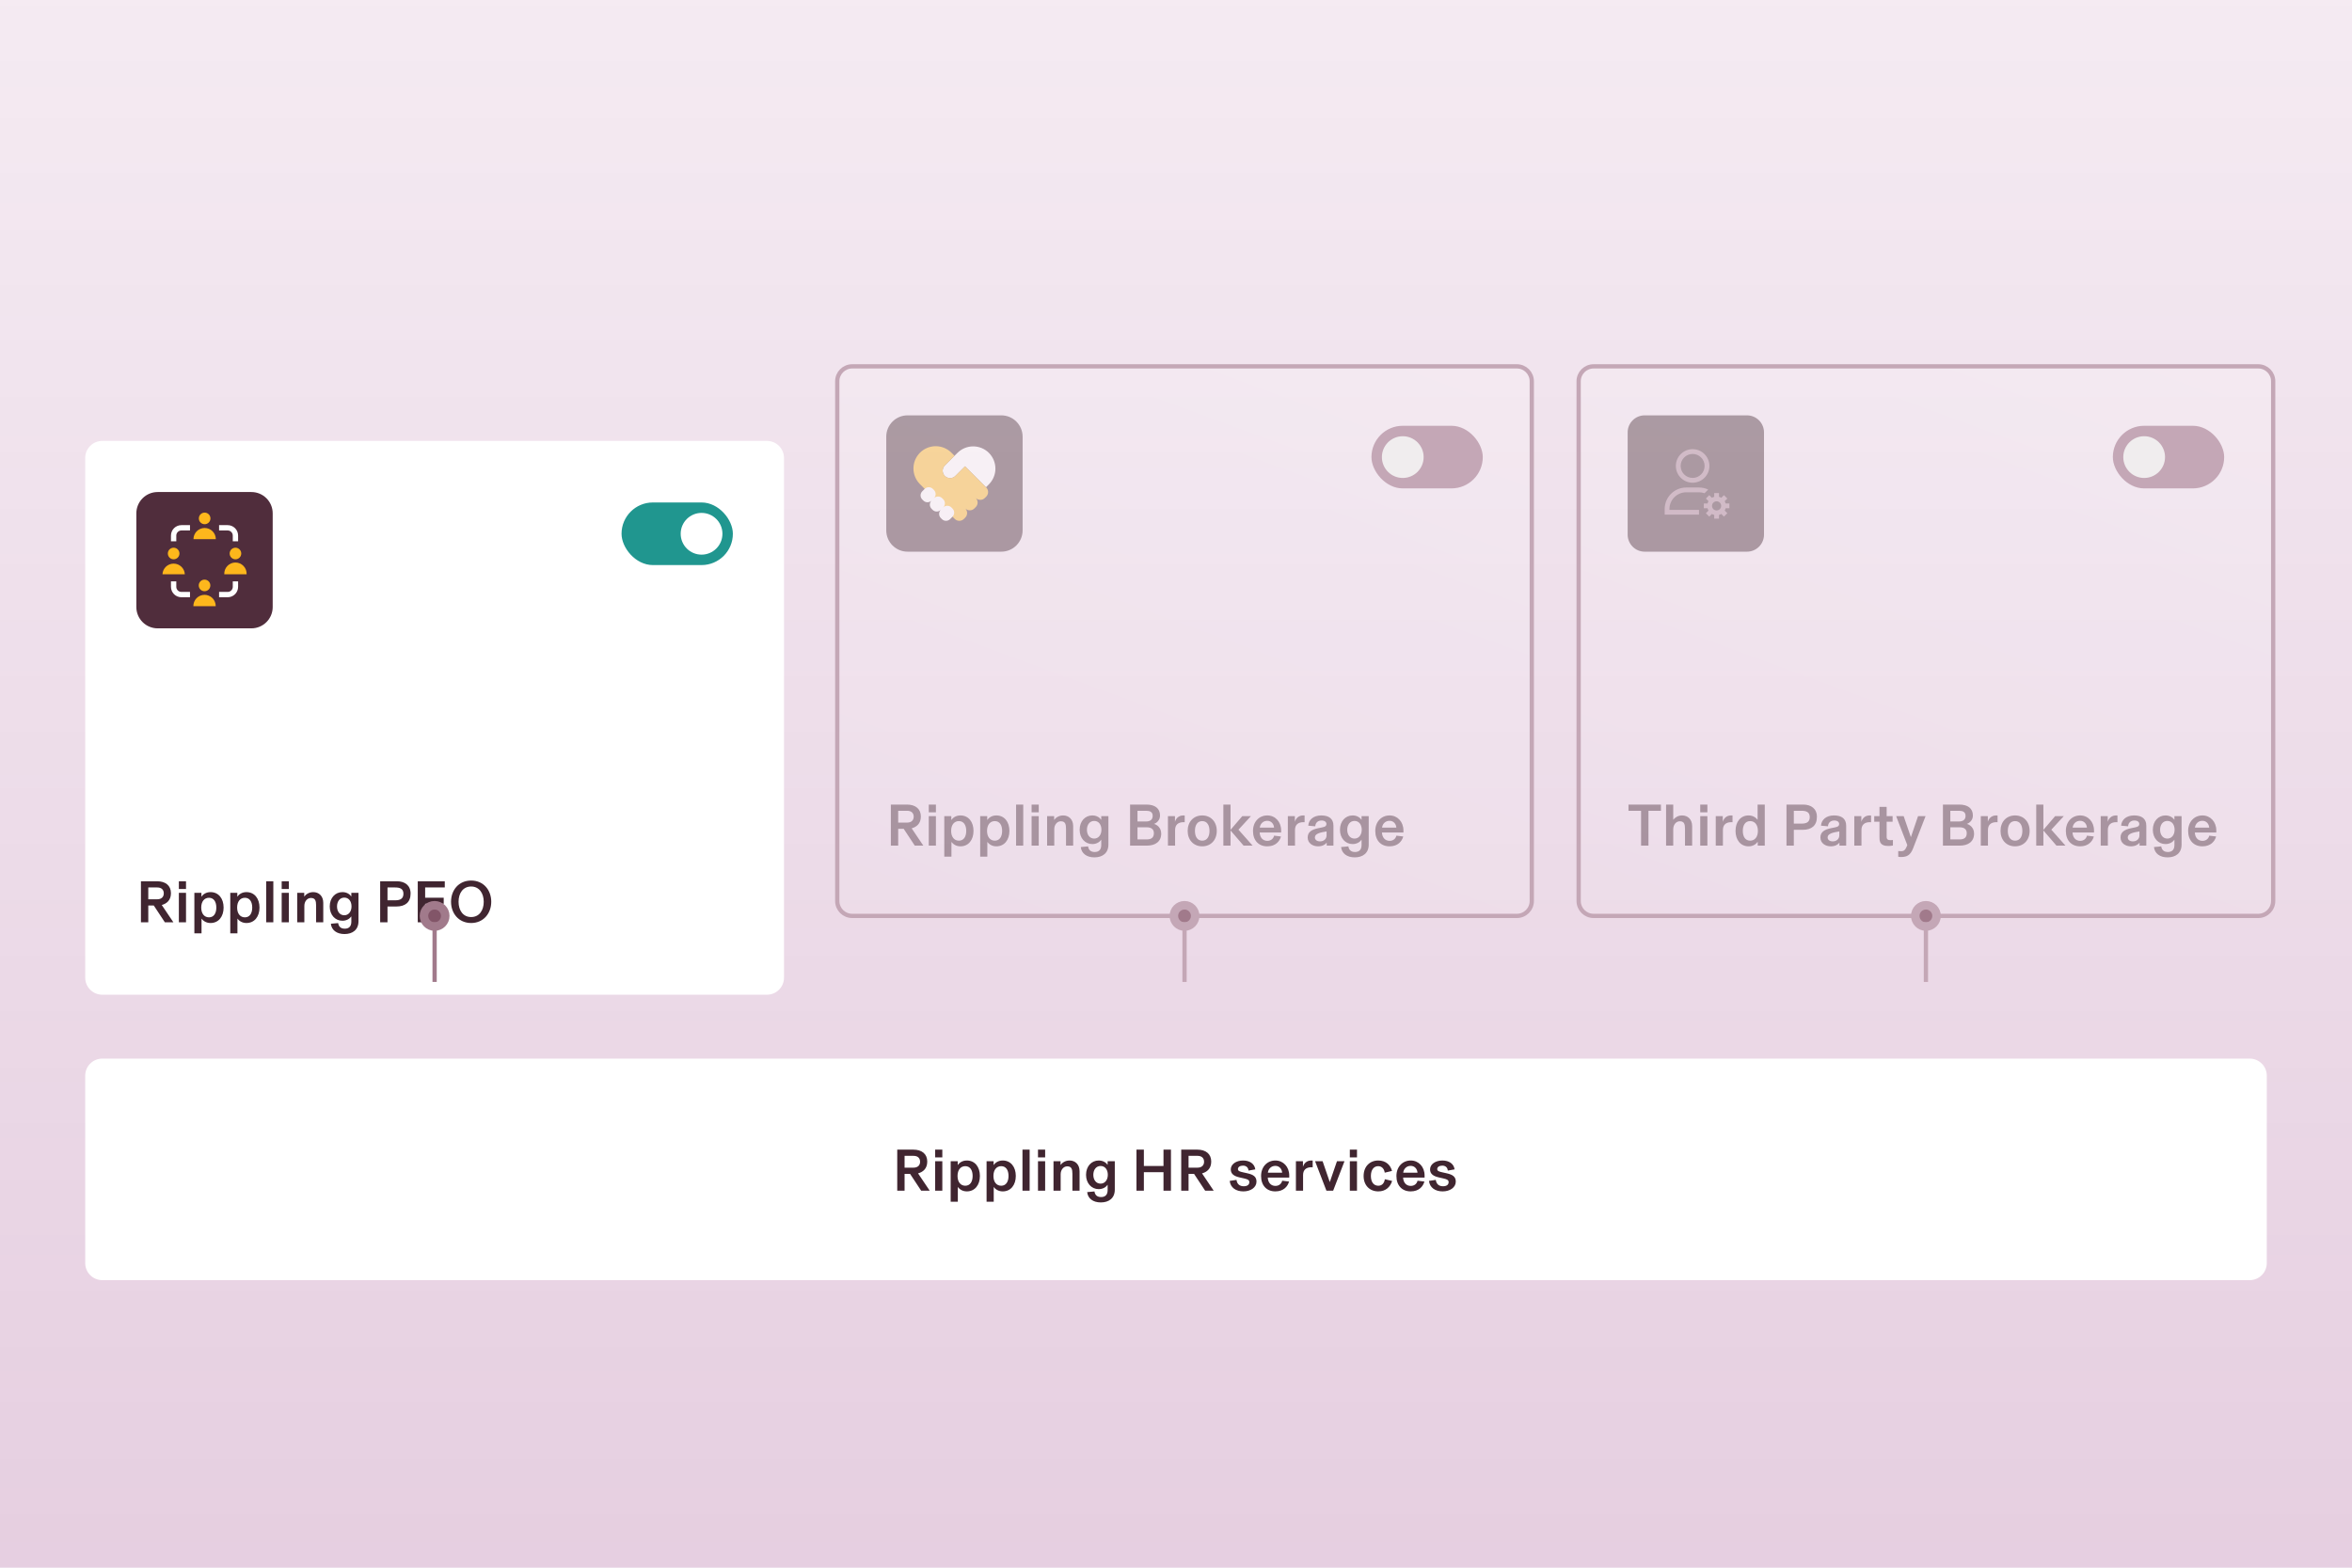
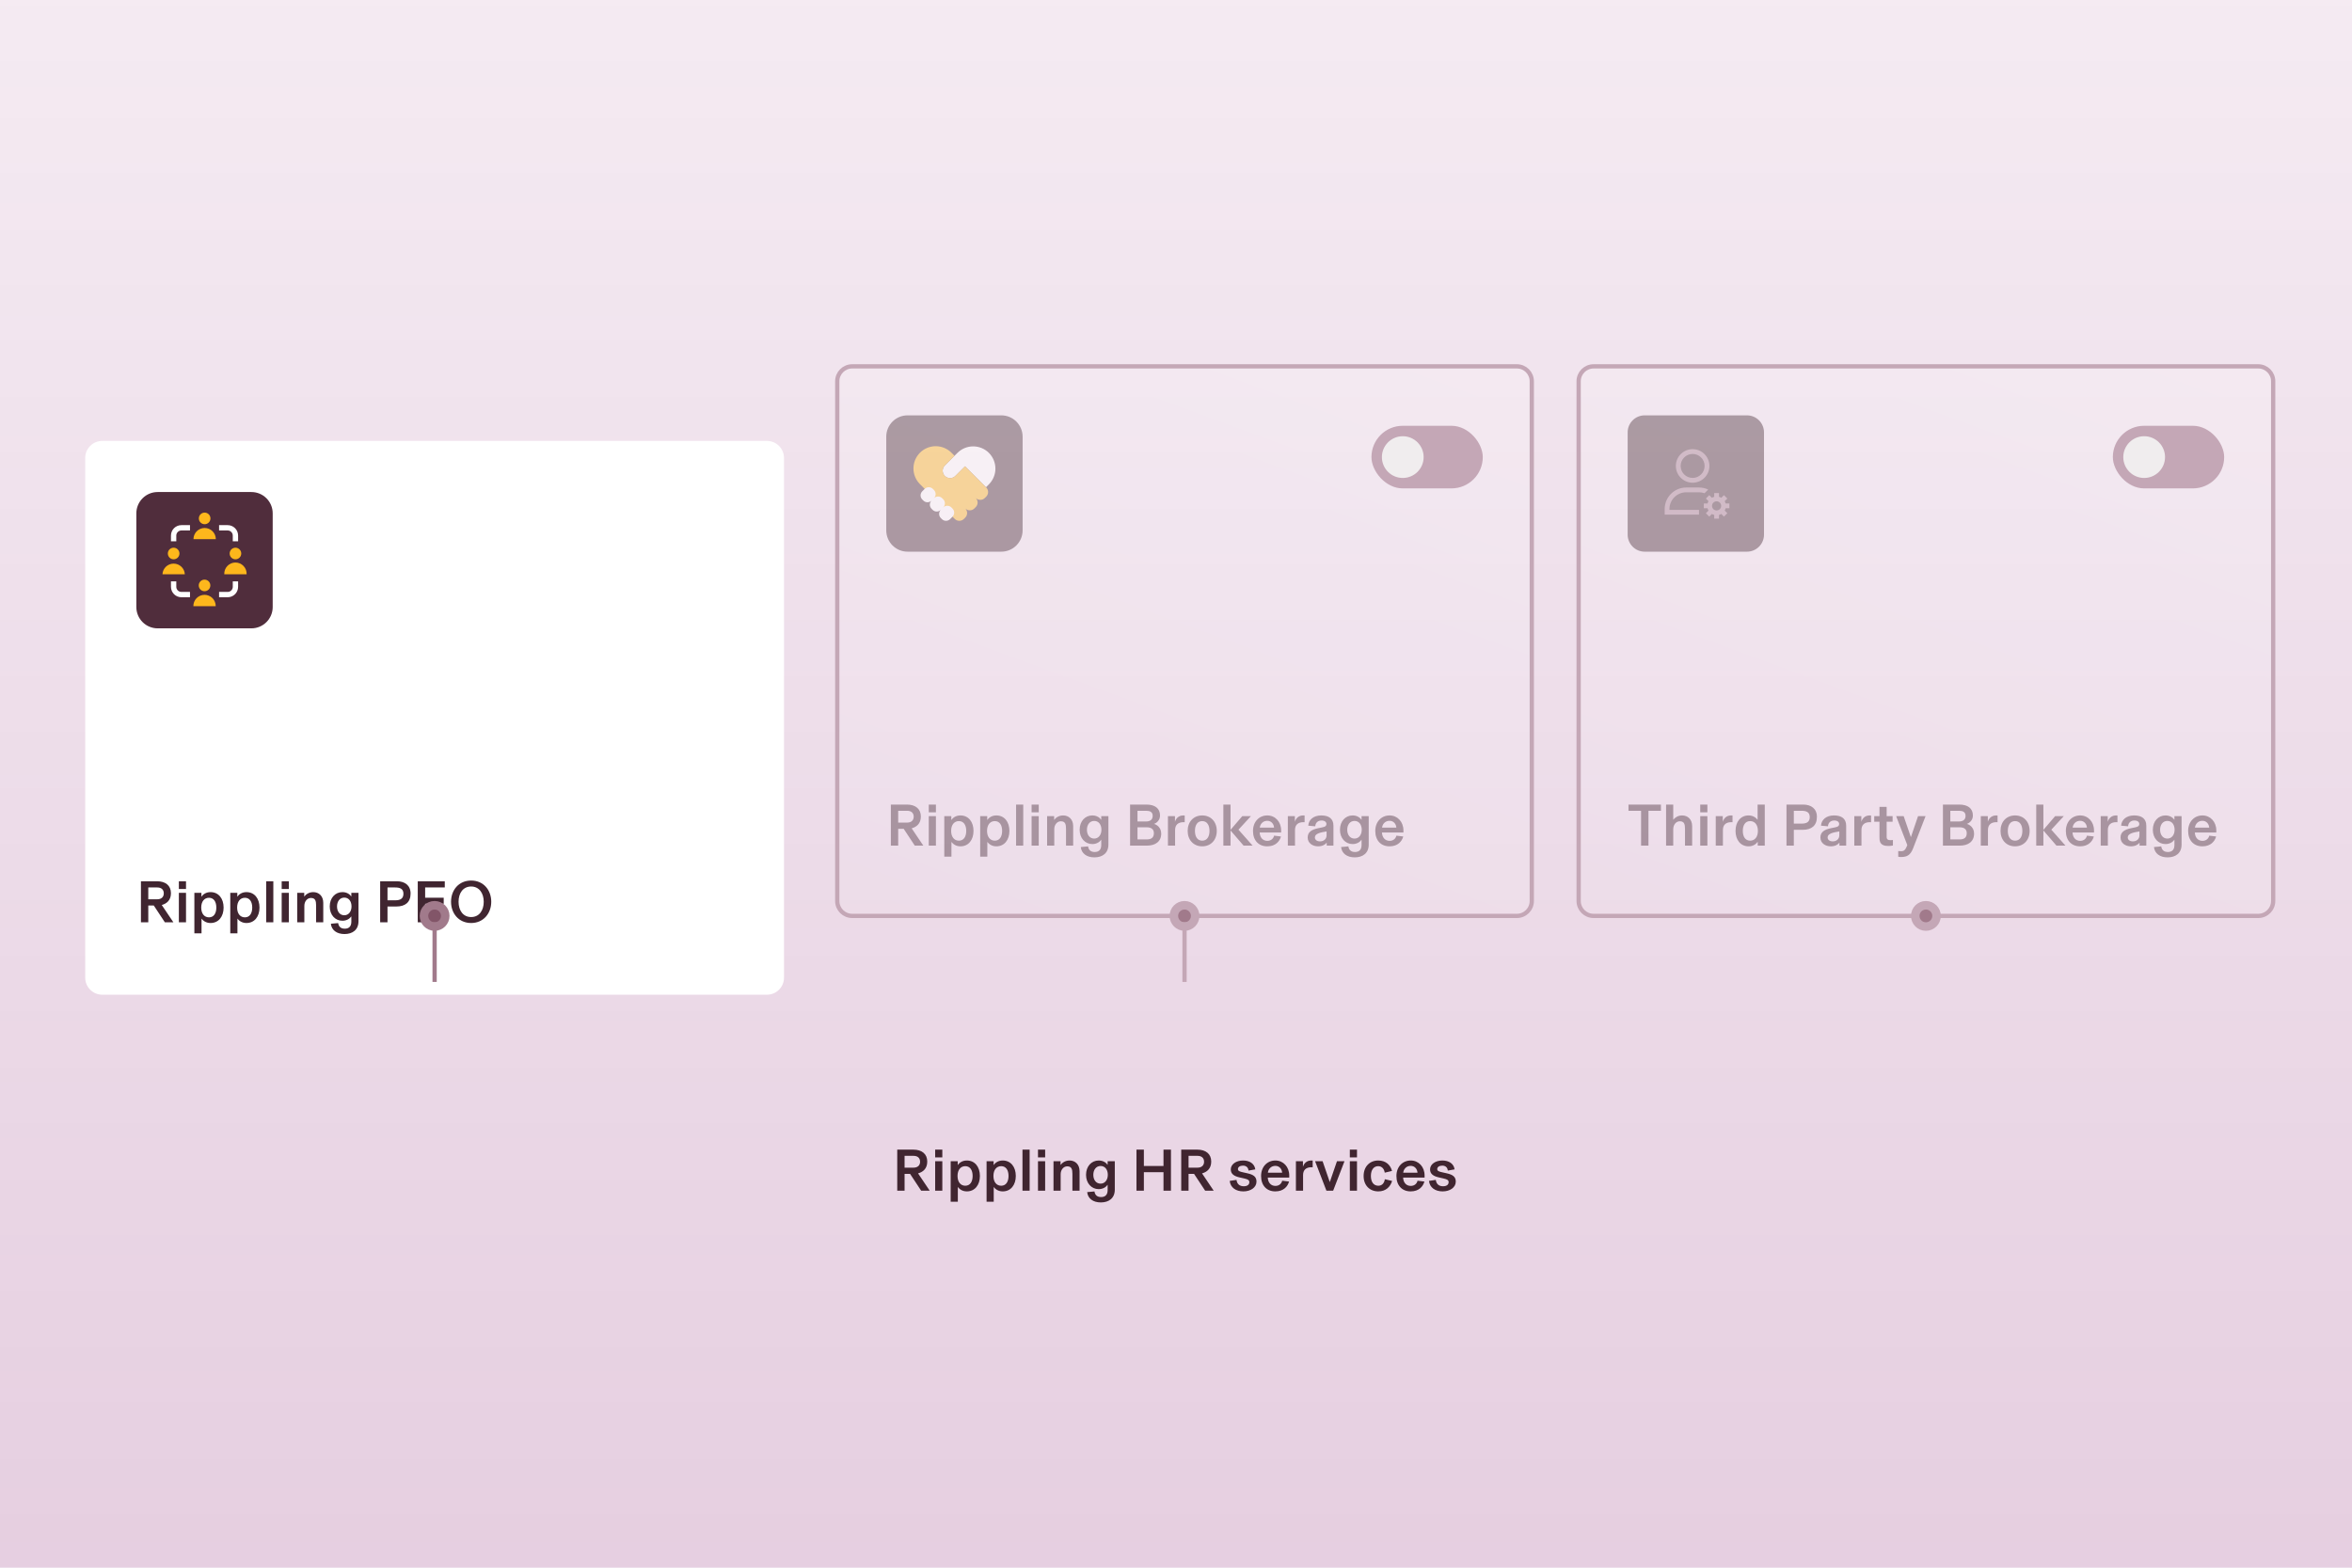
<svg xmlns="http://www.w3.org/2000/svg" width="552" height="368" viewBox="0 0 552 368" fill="none">
  <g clip-path="url(#clip0_8972_3823)">
    <rect width="552" height="368" fill="white" />
    <rect width="552" height="368" fill="url(#paint0_linear_8972_3823)" />
    <g filter="url(#filter0_dd_8972_3823)">
-       <path d="M20 234.5C20 232.291 21.791 230.5 24 230.5H528C530.209 230.5 532 232.291 532 234.5V278.5C532 280.709 530.209 282.5 528 282.5H24C21.791 282.5 20 280.709 20 278.5V234.5Z" fill="white" />
      <path d="M218.194 261.5H216.192L213.588 257.552H212.3V261.5H210.578V251.868H214.372C216.332 251.868 217.62 252.862 217.62 254.668C217.62 256.39 216.542 257.146 215.464 257.44L218.194 261.5ZM214.414 253.324H212.3V256.096H214.414C215.408 256.096 215.94 255.522 215.94 254.71C215.94 253.898 215.436 253.324 214.414 253.324ZM221.157 253.688H219.477V251.868H221.157V253.688ZM221.157 261.5H219.477V254.584H221.157V261.5ZM224.798 264.09H223.118V254.584H224.77V255.494C225.106 255.004 225.792 254.416 226.912 254.416C228.802 254.416 229.978 255.928 229.978 258.042C229.978 260.156 228.802 261.668 226.912 261.668C225.834 261.668 225.148 261.108 224.798 260.632V264.09ZM226.548 260.338C227.668 260.338 228.27 259.414 228.27 258.042C228.27 256.67 227.668 255.746 226.548 255.746C225.456 255.746 224.728 256.614 224.728 258.042C224.728 259.47 225.456 260.338 226.548 260.338ZM233.223 264.09H231.543V254.584H233.195V255.494C233.531 255.004 234.217 254.416 235.337 254.416C237.227 254.416 238.403 255.928 238.403 258.042C238.403 260.156 237.227 261.668 235.337 261.668C234.259 261.668 233.573 261.108 233.223 260.632V264.09ZM234.973 260.338C236.093 260.338 236.695 259.414 236.695 258.042C236.695 256.67 236.093 255.746 234.973 255.746C233.881 255.746 233.153 256.614 233.153 258.042C233.153 259.47 233.881 260.338 234.973 260.338ZM241.649 261.5H239.969V251.868H241.649V261.5ZM245.29 253.688H243.61V251.868H245.29V253.688ZM245.29 261.5H243.61V254.584H245.29V261.5ZM248.93 261.5H247.25V254.584H248.902V255.452H248.916C249.294 254.934 250.022 254.416 251.016 254.416C252.304 254.416 253.368 255.298 253.368 256.936V261.5H251.688V257.566C251.688 256.446 251.492 255.788 250.47 255.788C249.602 255.788 248.93 256.6 248.93 257.636V261.5ZM258.36 264.258C256.526 264.258 255.308 263.334 255.154 261.836L256.862 261.682C257.002 262.564 257.52 262.998 258.43 262.998C259.34 262.998 259.956 262.508 259.956 261.374V260.114C259.536 260.702 258.822 261.136 257.856 261.136C256.176 261.136 254.888 259.778 254.888 257.776C254.888 255.774 256.176 254.416 257.856 254.416C258.822 254.416 259.536 254.85 259.956 255.438V254.584H261.636V261.248C261.636 263.278 260.236 264.258 258.36 264.258ZM258.304 259.848C259.312 259.848 259.998 258.98 259.998 257.776C259.998 256.572 259.354 255.704 258.304 255.704C257.226 255.704 256.596 256.628 256.596 257.776C256.596 258.924 257.212 259.848 258.304 259.848ZM273.065 255.704V251.868H274.815V261.5H273.065V257.16H268.459V261.5H266.723V251.868H268.459V255.704H273.065ZM284.842 261.5H282.84L280.236 257.552H278.948V261.5H277.226V251.868H281.02C282.98 251.868 284.268 252.862 284.268 254.668C284.268 256.39 283.19 257.146 282.112 257.44L284.842 261.5ZM281.062 253.324H278.948V256.096H281.062C282.056 256.096 282.588 255.522 282.588 254.71C282.588 253.898 282.084 253.324 281.062 253.324ZM291.811 261.668C290.089 261.668 288.773 260.8 288.605 259.204L290.201 258.966C290.327 259.974 290.957 260.464 291.909 260.464C292.721 260.464 293.211 260.1 293.211 259.512C293.211 259.05 292.945 258.84 291.993 258.63L290.943 258.392C289.697 258.112 288.857 257.622 288.857 256.502C288.857 255.298 290.103 254.416 291.755 254.416C293.309 254.416 294.443 255.2 294.611 256.502L293.015 256.782C292.973 256.138 292.539 255.62 291.727 255.62C290.999 255.62 290.537 255.956 290.537 256.432C290.537 256.894 290.985 257.02 291.727 257.188L292.777 257.426C294.163 257.734 294.891 258.224 294.891 259.372C294.891 260.758 293.505 261.668 291.811 261.668ZM302.576 257.93V258.42H297.536C297.592 259.596 298.264 260.38 299.328 260.38C300.196 260.38 300.756 259.862 300.924 259.162L302.534 259.358C302.226 260.506 301.246 261.668 299.314 261.668C297.284 261.668 295.968 260.282 295.968 258.056C295.968 255.9 297.396 254.416 299.328 254.416C301.19 254.416 302.576 255.914 302.576 257.93ZM297.564 257.272H300.91C300.854 256.432 300.28 255.676 299.314 255.676C298.32 255.676 297.662 256.404 297.564 257.272ZM307.741 254.416C307.853 254.416 307.951 254.416 308.077 254.43V256.012C307.937 255.998 307.881 255.998 307.783 255.998C306.551 255.998 305.823 256.614 305.823 257.832V261.5H304.143V254.584H305.795V255.914C306.019 255.102 306.677 254.416 307.741 254.416ZM312.884 261.5H311.302L308.642 254.584H310.406L312.086 259.47H312.1L313.78 254.584H315.544L312.884 261.5ZM318.477 253.688H316.797V251.868H318.477V253.688ZM318.477 261.5H316.797V254.584H318.477V261.5ZM323.476 261.668C321.446 261.668 320.032 260.24 320.032 258.056C320.032 255.844 321.474 254.416 323.462 254.416C325.282 254.416 326.332 255.494 326.696 256.866L324.988 257.272C324.862 256.39 324.316 255.746 323.448 255.746C322.412 255.746 321.74 256.614 321.74 258.042C321.74 259.526 322.44 260.338 323.476 260.338C324.316 260.338 324.862 259.792 325.016 258.812L326.724 259.218C326.304 260.576 325.268 261.668 323.476 261.668ZM334.341 257.93V258.42H329.301C329.357 259.596 330.029 260.38 331.093 260.38C331.961 260.38 332.521 259.862 332.689 259.162L334.299 259.358C333.991 260.506 333.011 261.668 331.079 261.668C329.049 261.668 327.733 260.282 327.733 258.056C327.733 255.9 329.161 254.416 331.093 254.416C332.955 254.416 334.341 255.914 334.341 257.93ZM329.329 257.272H332.675C332.619 256.432 332.045 255.676 331.079 255.676C330.085 255.676 329.427 256.404 329.329 257.272ZM338.583 261.668C336.861 261.668 335.545 260.8 335.377 259.204L336.973 258.966C337.099 259.974 337.729 260.464 338.681 260.464C339.493 260.464 339.983 260.1 339.983 259.512C339.983 259.05 339.717 258.84 338.765 258.63L337.715 258.392C336.469 258.112 335.629 257.622 335.629 256.502C335.629 255.298 336.875 254.416 338.527 254.416C340.081 254.416 341.215 255.2 341.383 256.502L339.787 256.782C339.745 256.138 339.311 255.62 338.499 255.62C337.771 255.62 337.309 255.956 337.309 256.432C337.309 256.894 337.757 257.02 338.499 257.188L339.549 257.426C340.935 257.734 341.663 258.224 341.663 259.372C341.663 260.758 340.277 261.668 338.583 261.668Z" fill="#402530" />
    </g>
    <g filter="url(#filter1_dd_8972_3823)">
      <path d="M20 89.5C20 87.291 21.791 85.5 24 85.5H180C182.209 85.5 184 87.291 184 89.5V211.5C184 213.709 182.209 215.5 180 215.5H24C21.791 215.5 20 213.709 20 211.5V89.5Z" fill="white" />
      <g clip-path="url(#clip1_8972_3823)">
        <path d="M59 97.5H37C34.239 97.5 32 99.739 32 102.5V124.5C32 127.261 34.239 129.5 37 129.5H59C61.761 129.5 64 127.261 64 124.5V102.5C64 99.739 61.761 97.5 59 97.5Z" fill="#502D3C" />
        <path d="M48.03 105.055C48.782 105.055 49.392 104.445 49.392 103.693C49.392 102.941 48.782 102.331 48.03 102.331C47.278 102.331 46.668 102.941 46.668 103.693C46.668 104.445 47.278 105.055 48.03 105.055Z" fill="#FDB71C" />
        <path d="M50.652 108.562C50.652 107.867 50.376 107.2 49.884 106.708C49.392 106.217 48.725 105.94 48.03 105.94C47.335 105.94 46.668 106.217 46.176 106.708C45.684 107.2 45.408 107.867 45.408 108.562H50.652Z" fill="#FDB71C" />
        <path d="M40.752 113.292C41.505 113.292 42.114 112.682 42.114 111.93C42.114 111.178 41.505 110.568 40.752 110.568C40 110.568 39.391 111.178 39.391 111.93C39.391 112.682 40 113.292 40.752 113.292Z" fill="#FDB71C" />
        <path d="M43.375 116.8C43.342 116.126 43.052 115.492 42.563 115.027C42.075 114.562 41.427 114.303 40.753 114.303C40.079 114.303 39.431 114.562 38.943 115.027C38.455 115.492 38.164 116.126 38.131 116.8H43.375Z" fill="#FDB71C" />
        <path d="M56.517 112.451C56.804 111.756 56.474 110.96 55.779 110.672C55.085 110.384 54.288 110.714 54 111.409C53.712 112.104 54.042 112.9 54.737 113.188C55.432 113.476 56.229 113.146 56.517 112.451Z" fill="#FDB71C" />
        <path d="M57.88 116.8C57.897 116.445 57.842 116.09 57.718 115.757C57.594 115.424 57.404 115.119 57.159 114.862C56.914 114.604 56.619 114.399 56.292 114.259C55.965 114.119 55.614 114.047 55.258 114.047C54.903 114.047 54.551 114.119 54.224 114.259C53.897 114.399 53.602 114.604 53.357 114.862C53.112 115.119 52.922 115.424 52.798 115.757C52.674 116.09 52.619 116.445 52.636 116.8H57.88Z" fill="#FDB71C" />
        <path d="M48.005 120.786C48.757 120.786 49.367 120.177 49.367 119.424C49.367 118.672 48.757 118.062 48.005 118.062C47.253 118.062 46.643 118.672 46.643 119.424C46.643 120.177 47.253 120.786 48.005 120.786Z" fill="#FDB71C" />
        <path d="M50.625 124.294C50.63 123.947 50.567 123.601 50.437 123.278C50.308 122.956 50.116 122.662 49.872 122.414C49.628 122.166 49.337 121.97 49.016 121.835C48.695 121.701 48.351 121.632 48.004 121.632C47.656 121.632 47.312 121.701 46.991 121.835C46.67 121.97 46.379 122.166 46.135 122.414C45.891 122.662 45.699 122.956 45.57 123.278C45.44 123.601 45.377 123.947 45.382 124.294H50.625Z" fill="#FDB71C" />
        <path d="M53.438 105.272H51.418V106.522H53.438C53.754 106.523 54.057 106.649 54.281 106.872C54.505 107.096 54.631 107.4 54.631 107.716V109.062H55.881V107.716C55.881 107.068 55.623 106.447 55.165 105.989C54.707 105.531 54.086 105.273 53.438 105.272V105.272Z" fill="white" />
        <path d="M40.125 107.716V109.062H41.375V107.716C41.375 107.4 41.501 107.096 41.725 106.872C41.949 106.649 42.252 106.523 42.569 106.522H44.591V105.272H42.571C41.922 105.273 41.301 105.53 40.842 105.988C40.384 106.446 40.126 107.068 40.125 107.716V107.716Z" fill="white" />
        <path d="M41.375 119.754V118.472H40.125V119.754C40.126 120.401 40.383 121.023 40.842 121.481C41.3 121.939 41.921 122.197 42.569 122.197H44.591V120.947H42.571C42.254 120.947 41.95 120.822 41.726 120.598C41.502 120.374 41.375 120.07 41.375 119.754V119.754Z" fill="white" />
        <path d="M54.634 119.754C54.633 120.07 54.508 120.373 54.284 120.597C54.06 120.821 53.757 120.947 53.44 120.947H51.418V122.197H53.438C54.086 122.197 54.707 121.939 55.165 121.481C55.623 121.023 55.881 120.401 55.881 119.754V118.472H54.631L54.634 119.754Z" fill="white" />
      </g>
      <g clip-path="url(#clip2_8972_3823)">
        <rect x="145.872" y="99.949" width="26.128" height="14.697" rx="7.348" fill="#20968F" />
        <ellipse cx="164.651" cy="107.298" rx="4.899" ry="4.899" fill="white" />
      </g>
-       <path d="M40.694 198.5H38.692L36.088 194.552H34.8V198.5H33.078V188.868H36.872C38.832 188.868 40.12 189.862 40.12 191.668C40.12 193.39 39.042 194.146 37.964 194.44L40.694 198.5ZM36.914 190.324H34.8V193.096H36.914C37.908 193.096 38.44 192.522 38.44 191.71C38.44 190.898 37.936 190.324 36.914 190.324ZM43.657 190.688H41.977V188.868H43.657V190.688ZM43.657 198.5H41.977V191.584H43.657V198.5ZM47.298 201.09H45.618V191.584H47.27V192.494C47.606 192.004 48.292 191.416 49.412 191.416C51.302 191.416 52.478 192.928 52.478 195.042C52.478 197.156 51.302 198.668 49.412 198.668C48.334 198.668 47.648 198.108 47.298 197.632V201.09ZM49.048 197.338C50.168 197.338 50.77 196.414 50.77 195.042C50.77 193.67 50.168 192.746 49.048 192.746C47.956 192.746 47.228 193.614 47.228 195.042C47.228 196.47 47.956 197.338 49.048 197.338ZM55.724 201.09H54.044V191.584H55.696V192.494C56.032 192.004 56.718 191.416 57.837 191.416C59.727 191.416 60.904 192.928 60.904 195.042C60.904 197.156 59.727 198.668 57.837 198.668C56.76 198.668 56.074 198.108 55.724 197.632V201.09ZM57.474 197.338C58.593 197.338 59.196 196.414 59.196 195.042C59.196 193.67 58.593 192.746 57.474 192.746C56.382 192.746 55.654 193.614 55.654 195.042C55.654 196.47 56.382 197.338 57.474 197.338ZM64.149 198.5H62.469V188.868H64.149V198.5ZM67.79 190.688H66.11V188.868H67.79V190.688ZM67.79 198.5H66.11V191.584H67.79V198.5ZM71.43 198.5H69.751V191.584H71.403V192.452H71.416C71.794 191.934 72.522 191.416 73.516 191.416C74.805 191.416 75.868 192.298 75.868 193.936V198.5H74.189V194.566C74.189 193.446 73.993 192.788 72.971 192.788C72.103 192.788 71.43 193.6 71.43 194.636V198.5ZM80.86 201.258C79.026 201.258 77.808 200.334 77.654 198.836L79.362 198.682C79.502 199.564 80.02 199.998 80.93 199.998C81.84 199.998 82.456 199.508 82.456 198.374V197.114C82.036 197.702 81.322 198.136 80.356 198.136C78.676 198.136 77.388 196.778 77.388 194.776C77.388 192.774 78.676 191.416 80.356 191.416C81.322 191.416 82.036 191.85 82.456 192.438V191.584H84.136V198.248C84.136 200.278 82.736 201.258 80.86 201.258ZM80.804 196.848C81.812 196.848 82.498 195.98 82.498 194.776C82.498 193.572 81.854 192.704 80.804 192.704C79.726 192.704 79.096 193.628 79.096 194.776C79.096 195.924 79.712 196.848 80.804 196.848ZM89.222 188.868H93.142C95.004 188.868 96.362 189.82 96.362 191.752C96.362 193.838 95.061 194.79 93.044 194.79H90.945V198.5H89.222V188.868ZM90.945 193.334H92.806C93.954 193.334 94.683 192.942 94.683 191.794C94.683 190.576 93.787 190.324 92.737 190.324H90.945V193.334ZM99.781 194.16V197.044H104.611V198.5H98.045V188.868H104.387V190.324H99.781V192.732H104.135V194.16H99.781ZM110.575 198.668C107.663 198.668 105.857 196.414 105.857 193.684C105.857 190.94 107.663 188.7 110.575 188.7C113.487 188.7 115.293 190.94 115.293 193.684C115.293 196.414 113.459 198.668 110.575 198.668ZM110.575 197.268C112.465 197.268 113.529 195.728 113.529 193.684C113.529 191.64 112.437 190.1 110.575 190.1C108.685 190.1 107.621 191.64 107.621 193.684C107.621 195.728 108.685 197.268 110.575 197.268Z" fill="#402530" />
+       <path d="M40.694 198.5H38.692L36.088 194.552H34.8V198.5H33.078V188.868H36.872C38.832 188.868 40.12 189.862 40.12 191.668C40.12 193.39 39.042 194.146 37.964 194.44L40.694 198.5ZM36.914 190.324H34.8V193.096H36.914C37.908 193.096 38.44 192.522 38.44 191.71C38.44 190.898 37.936 190.324 36.914 190.324ZM43.657 190.688H41.977V188.868H43.657V190.688ZM43.657 198.5H41.977V191.584H43.657V198.5ZM47.298 201.09H45.618V191.584H47.27V192.494C47.606 192.004 48.292 191.416 49.412 191.416C51.302 191.416 52.478 192.928 52.478 195.042C52.478 197.156 51.302 198.668 49.412 198.668C48.334 198.668 47.648 198.108 47.298 197.632V201.09ZM49.048 197.338C50.168 197.338 50.77 196.414 50.77 195.042C50.77 193.67 50.168 192.746 49.048 192.746C47.956 192.746 47.228 193.614 47.228 195.042C47.228 196.47 47.956 197.338 49.048 197.338ZM55.724 201.09H54.044V191.584H55.696V192.494C56.032 192.004 56.718 191.416 57.837 191.416C59.727 191.416 60.904 192.928 60.904 195.042C60.904 197.156 59.727 198.668 57.837 198.668C56.76 198.668 56.074 198.108 55.724 197.632V201.09ZM57.474 197.338C58.593 197.338 59.196 196.414 59.196 195.042C59.196 193.67 58.593 192.746 57.474 192.746C56.382 192.746 55.654 193.614 55.654 195.042C55.654 196.47 56.382 197.338 57.474 197.338ZM64.149 198.5H62.469V188.868H64.149V198.5ZM67.79 190.688H66.11V188.868H67.79V190.688ZM67.79 198.5H66.11V191.584H67.79V198.5ZM71.43 198.5H69.751V191.584H71.403V192.452H71.416C71.794 191.934 72.522 191.416 73.516 191.416C74.805 191.416 75.868 192.298 75.868 193.936V198.5H74.189V194.566C74.189 193.446 73.993 192.788 72.971 192.788C72.103 192.788 71.43 193.6 71.43 194.636V198.5ZM80.86 201.258C79.026 201.258 77.808 200.334 77.654 198.836L79.362 198.682C79.502 199.564 80.02 199.998 80.93 199.998C81.84 199.998 82.456 199.508 82.456 198.374V197.114C82.036 197.702 81.322 198.136 80.356 198.136C78.676 198.136 77.388 196.778 77.388 194.776C77.388 192.774 78.676 191.416 80.356 191.416C81.322 191.416 82.036 191.85 82.456 192.438V191.584H84.136V198.248C84.136 200.278 82.736 201.258 80.86 201.258ZM80.804 196.848C81.812 196.848 82.498 195.98 82.498 194.776C82.498 193.572 81.854 192.704 80.804 192.704C79.726 192.704 79.096 193.628 79.096 194.776C79.096 195.924 79.712 196.848 80.804 196.848ZM89.222 188.868H93.142C95.004 188.868 96.362 189.82 96.362 191.752C96.362 193.838 95.061 194.79 93.044 194.79H90.945V198.5H89.222V188.868ZM90.945 193.334H92.806C93.954 193.334 94.683 192.942 94.683 191.794C94.683 190.576 93.787 190.324 92.737 190.324H90.945V193.334M99.781 194.16V197.044H104.611V198.5H98.045V188.868H104.387V190.324H99.781V192.732H104.135V194.16H99.781ZM110.575 198.668C107.663 198.668 105.857 196.414 105.857 193.684C105.857 190.94 107.663 188.7 110.575 188.7C113.487 188.7 115.293 190.94 115.293 193.684C115.293 196.414 113.459 198.668 110.575 198.668ZM110.575 197.268C112.465 197.268 113.529 195.728 113.529 193.684C113.529 191.64 112.437 190.1 110.575 190.1C108.685 190.1 107.621 191.64 107.621 193.684C107.621 195.728 108.685 197.268 110.575 197.268Z" fill="#402530" />
    </g>
    <circle cx="102" cy="215" r="2.5" fill="#825568" stroke="#A17A8B" stroke-width="2" />
    <path d="M102 216.5V230.5" stroke="#A17A8B" />
    <path d="M200 86H356C357.933 86 359.5 87.567 359.5 89.5V211.5C359.5 213.433 357.933 215 356 215H200C198.067 215 196.5 213.433 196.5 211.5V89.5C196.5 87.567 198.067 86 200 86Z" fill="url(#paint1_linear_8972_3823)" />
    <path d="M200 86H356C357.933 86 359.5 87.567 359.5 89.5V211.5C359.5 213.433 357.933 215 356 215H200C198.067 215 196.5 213.433 196.5 211.5V89.5C196.5 87.567 198.067 86 200 86Z" stroke="#C4A7B6" />
    <g opacity="0.4" clip-path="url(#clip3_8972_3823)">
      <path d="M235 97.5H213C210.239 97.5 208 99.739 208 102.5V124.5C208 127.261 210.239 129.5 213 129.5H235C237.761 129.5 240 127.261 240 124.5V102.5C240 99.739 237.761 97.5 235 97.5Z" fill="#402530" />
      <path d="M232.09 106.313C231.605 105.828 231.029 105.443 230.395 105.181C229.762 104.918 229.083 104.783 228.397 104.783C227.711 104.783 227.032 104.918 226.399 105.181C225.765 105.443 225.189 105.828 224.705 106.313L224.031 106.985L221.75 109.263C221.424 109.589 221.241 110.032 221.241 110.494C221.241 110.955 221.424 111.398 221.75 111.725C221.912 111.886 222.104 112.015 222.315 112.102C222.526 112.19 222.752 112.235 222.981 112.235C223.21 112.235 223.436 112.19 223.647 112.102C223.858 112.015 224.05 111.886 224.212 111.725L226.469 109.468L226.496 109.496L226.493 109.468L231.404 114.38L232.087 113.696C233.066 112.718 233.617 111.39 233.617 110.005C233.618 108.62 233.068 107.292 232.09 106.313Z" fill="white" />
      <path d="M228.14 111.113L226.495 109.468L226.499 109.496L226.471 109.468L224.214 111.724C224.053 111.886 223.861 112.014 223.65 112.102C223.438 112.189 223.212 112.234 222.983 112.234C222.755 112.234 222.528 112.189 222.317 112.102C222.106 112.014 221.914 111.886 221.753 111.724C221.426 111.398 221.243 110.955 221.243 110.493C221.243 110.032 221.426 109.589 221.753 109.263L224.021 106.994L223.296 106.269C222.811 105.784 222.235 105.399 221.602 105.137C220.968 104.874 220.289 104.739 219.603 104.739C218.917 104.739 218.238 104.874 217.605 105.137C216.971 105.399 216.396 105.784 215.911 106.269C215.426 106.754 215.041 107.329 214.779 107.963C214.516 108.596 214.381 109.276 214.381 109.961C214.381 110.647 214.516 111.326 214.779 111.96C215.041 112.593 215.426 113.169 215.911 113.654L217.032 114.775L223.559 121.269L223.55 121.293L224.074 121.817C224.359 122.101 224.744 122.261 225.147 122.261C225.549 122.261 225.934 122.101 226.219 121.817L226.536 121.499C226.677 121.359 226.788 121.192 226.865 121.008C226.941 120.824 226.98 120.626 226.98 120.427C226.98 120.228 226.941 120.031 226.865 119.847C226.788 119.663 226.677 119.496 226.536 119.355C226.676 119.496 226.844 119.608 227.028 119.684C227.211 119.76 227.409 119.799 227.608 119.799C227.807 119.799 228.004 119.76 228.188 119.684C228.372 119.608 228.539 119.496 228.68 119.355L228.998 119.038C229.138 118.897 229.25 118.73 229.326 118.546C229.403 118.362 229.442 118.165 229.442 117.966C229.442 117.767 229.403 117.57 229.326 117.386C229.25 117.202 229.138 117.035 228.998 116.894C229.282 117.178 229.668 117.338 230.07 117.338C230.472 117.338 230.857 117.178 231.142 116.894L231.459 116.576C231.744 116.292 231.903 115.906 231.903 115.504C231.903 115.102 231.744 114.716 231.459 114.432L228.14 111.113Z" fill="#FDB71C" />
      <path d="M223.541 119.376L223.285 119.119C223.03 118.865 222.685 118.722 222.325 118.722C221.965 118.722 221.62 118.865 221.365 119.119C221.491 118.993 221.591 118.844 221.66 118.679C221.728 118.515 221.763 118.338 221.763 118.16C221.763 117.981 221.728 117.805 221.66 117.64C221.591 117.476 221.491 117.326 221.365 117.2L221.109 116.944C220.855 116.689 220.509 116.546 220.149 116.546C219.789 116.546 219.444 116.689 219.189 116.944C219.444 116.689 219.587 116.344 219.587 115.984C219.587 115.624 219.444 115.278 219.189 115.024L218.933 114.768C218.678 114.513 218.333 114.37 217.973 114.37C217.613 114.37 217.268 114.513 217.013 114.768L216.451 115.33C216.196 115.585 216.053 115.93 216.053 116.29C216.053 116.65 216.196 116.995 216.451 117.25L216.707 117.506C216.961 117.761 217.307 117.904 217.667 117.904C218.027 117.904 218.372 117.761 218.626 117.506C218.372 117.761 218.229 118.106 218.229 118.466C218.229 118.826 218.372 119.172 218.626 119.426L218.883 119.683C219.137 119.937 219.483 120.08 219.843 120.08C220.203 120.08 220.548 119.937 220.803 119.683C220.548 119.937 220.405 120.283 220.405 120.643C220.405 121.003 220.548 121.348 220.803 121.603L221.059 121.858C221.185 121.984 221.334 122.084 221.499 122.153C221.664 122.221 221.84 122.256 222.019 122.256C222.197 122.256 222.374 122.221 222.538 122.153C222.703 122.084 222.853 121.984 222.979 121.858L223.541 121.296C223.796 121.041 223.939 120.696 223.939 120.336C223.939 119.976 223.796 119.63 223.541 119.376Z" fill="white" />
    </g>
    <g clip-path="url(#clip4_8972_3823)">
      <rect x="321.872" y="99.949" width="26.128" height="14.697" rx="7.348" fill="#C4A7B6" />
      <ellipse cx="329.221" cy="107.298" rx="4.899" ry="4.899" fill="#F0EDEE" />
    </g>
    <path opacity="0.4" d="M216.694 198.5H214.692L212.088 194.552H210.8V198.5H209.078V188.868H212.872C214.832 188.868 216.12 189.862 216.12 191.668C216.12 193.39 215.042 194.146 213.964 194.44L216.694 198.5ZM212.914 190.324H210.8V193.096H212.914C213.908 193.096 214.44 192.522 214.44 191.71C214.44 190.898 213.936 190.324 212.914 190.324ZM219.657 190.688H217.977V188.868H219.657V190.688ZM219.657 198.5H217.977V191.584H219.657V198.5ZM223.298 201.09H221.618V191.584H223.27V192.494C223.606 192.004 224.292 191.416 225.412 191.416C227.302 191.416 228.478 192.928 228.478 195.042C228.478 197.156 227.302 198.668 225.412 198.668C224.334 198.668 223.648 198.108 223.298 197.632V201.09ZM225.048 197.338C226.168 197.338 226.77 196.414 226.77 195.042C226.77 193.67 226.168 192.746 225.048 192.746C223.956 192.746 223.228 193.614 223.228 195.042C223.228 196.47 223.956 197.338 225.048 197.338ZM231.723 201.09H230.043V191.584H231.695V192.494C232.031 192.004 232.717 191.416 233.837 191.416C235.727 191.416 236.903 192.928 236.903 195.042C236.903 197.156 235.727 198.668 233.837 198.668C232.759 198.668 232.073 198.108 231.723 197.632V201.09ZM233.473 197.338C234.593 197.338 235.195 196.414 235.195 195.042C235.195 193.67 234.593 192.746 233.473 192.746C232.381 192.746 231.653 193.614 231.653 195.042C231.653 196.47 232.381 197.338 233.473 197.338ZM240.149 198.5H238.469V188.868H240.149V198.5ZM243.79 190.688H242.11V188.868H243.79V190.688ZM243.79 198.5H242.11V191.584H243.79V198.5ZM247.43 198.5H245.75V191.584H247.402V192.452H247.416C247.794 191.934 248.522 191.416 249.516 191.416C250.804 191.416 251.868 192.298 251.868 193.936V198.5H250.188V194.566C250.188 193.446 249.992 192.788 248.97 192.788C248.102 192.788 247.43 193.6 247.43 194.636V198.5ZM256.86 201.258C255.026 201.258 253.808 200.334 253.654 198.836L255.362 198.682C255.502 199.564 256.02 199.998 256.93 199.998C257.84 199.998 258.456 199.508 258.456 198.374V197.114C258.036 197.702 257.322 198.136 256.356 198.136C254.676 198.136 253.388 196.778 253.388 194.776C253.388 192.774 254.676 191.416 256.356 191.416C257.322 191.416 258.036 191.85 258.456 192.438V191.584H260.136V198.248C260.136 200.278 258.736 201.258 256.86 201.258ZM256.804 196.848C257.812 196.848 258.498 195.98 258.498 194.776C258.498 193.572 257.854 192.704 256.804 192.704C255.726 192.704 255.096 193.628 255.096 194.776C255.096 195.924 255.712 196.848 256.804 196.848ZM269.171 198.5H265.223V188.868H269.073C271.047 188.868 272.251 189.75 272.251 191.43C272.251 192.648 271.327 193.222 270.865 193.404V193.418C271.425 193.544 272.531 194.23 272.531 195.672C272.531 197.604 271.103 198.5 269.171 198.5ZM266.959 190.324V192.83H269.003C269.857 192.83 270.529 192.466 270.529 191.514C270.529 190.576 269.843 190.324 269.031 190.324H266.959ZM266.959 194.202V197.044H269.143C270.151 197.044 270.809 196.666 270.809 195.574C270.809 194.608 270.137 194.202 269.143 194.202H266.959ZM277.706 191.416C277.818 191.416 277.916 191.416 278.042 191.43V193.012C277.902 192.998 277.846 192.998 277.748 192.998C276.516 192.998 275.788 193.614 275.788 194.832V198.5H274.108V191.584H275.76V192.914C275.984 192.102 276.642 191.416 277.706 191.416ZM282.153 198.668C280.137 198.668 278.737 197.198 278.737 195.042C278.737 192.886 280.137 191.416 282.153 191.416C284.169 191.416 285.569 192.886 285.569 195.042C285.569 197.198 284.169 198.668 282.153 198.668ZM282.153 197.338C283.329 197.338 283.861 196.33 283.861 195.042C283.861 193.754 283.329 192.746 282.153 192.746C280.977 192.746 280.445 193.754 280.445 195.042C280.445 196.33 280.977 197.338 282.153 197.338ZM290.66 194.762L293.978 198.5H291.864L288.798 194.944V198.5H287.118V188.868H288.798V194.804L291.556 191.584H293.586L290.66 194.762ZM300.679 194.93V195.42H295.639C295.695 196.596 296.367 197.38 297.431 197.38C298.299 197.38 298.859 196.862 299.027 196.162L300.637 196.358C300.329 197.506 299.349 198.668 297.417 198.668C295.387 198.668 294.071 197.282 294.071 195.056C294.071 192.9 295.499 191.416 297.431 191.416C299.293 191.416 300.679 192.914 300.679 194.93ZM295.667 194.272H299.013C298.957 193.432 298.383 192.676 297.417 192.676C296.423 192.676 295.765 193.404 295.667 194.272ZM305.845 191.416C305.957 191.416 306.055 191.416 306.181 191.43V193.012C306.041 192.998 305.985 192.998 305.887 192.998C304.655 192.998 303.927 193.614 303.927 194.832V198.5H302.247V191.584H303.899V192.914C304.123 192.102 304.781 191.416 305.845 191.416ZM309.34 198.668C308.052 198.668 306.904 197.912 306.904 196.596C306.904 195.308 307.842 194.734 309.382 194.412L310.334 194.216C310.95 194.09 311.3 193.936 311.3 193.404C311.3 192.956 310.894 192.606 310.152 192.606C309.284 192.606 308.724 193.152 308.682 193.964L307.044 193.824C307.128 192.41 308.29 191.416 310.096 191.416C311.874 191.416 312.952 192.172 312.952 193.824V198.5H311.37V197.814H311.356C311.034 198.276 310.306 198.668 309.34 198.668ZM309.802 197.506C310.684 197.506 311.342 196.96 311.342 196.064V195.168C310.516 195.294 309.872 195.434 309.438 195.616C308.934 195.826 308.598 196.106 308.598 196.568C308.598 197.17 309.116 197.506 309.802 197.506ZM317.954 201.258C316.12 201.258 314.902 200.334 314.748 198.836L316.456 198.682C316.596 199.564 317.114 199.998 318.024 199.998C318.934 199.998 319.55 199.508 319.55 198.374V197.114C319.13 197.702 318.416 198.136 317.45 198.136C315.77 198.136 314.482 196.778 314.482 194.776C314.482 192.774 315.77 191.416 317.45 191.416C318.416 191.416 319.13 191.85 319.55 192.438V191.584H321.23V198.248C321.23 200.278 319.83 201.258 317.954 201.258ZM317.898 196.848C318.906 196.848 319.592 195.98 319.592 194.776C319.592 193.572 318.948 192.704 317.898 192.704C316.82 192.704 316.19 193.628 316.19 194.776C316.19 195.924 316.806 196.848 317.898 196.848ZM329.378 194.93V195.42H324.338C324.394 196.596 325.066 197.38 326.13 197.38C326.998 197.38 327.558 196.862 327.726 196.162L329.336 196.358C329.028 197.506 328.048 198.668 326.116 198.668C324.086 198.668 322.77 197.282 322.77 195.056C322.77 192.9 324.198 191.416 326.13 191.416C327.992 191.416 329.378 192.914 329.378 194.93ZM324.366 194.272H327.712C327.656 193.432 327.082 192.676 326.116 192.676C325.122 192.676 324.464 193.404 324.366 194.272Z" fill="#402530" />
    <circle cx="278" cy="215" r="2.5" fill="#A17A8B" stroke="#C4A7B6" stroke-width="2" />
    <path d="M278 216.5V230.5" stroke="#C4A7B6" />
    <path d="M374 86H530C531.933 86 533.5 87.567 533.5 89.5V211.5C533.5 213.433 531.933 215 530 215H374C372.067 215 370.5 213.433 370.5 211.5V89.5C370.5 87.567 372.067 86 374 86Z" fill="url(#paint2_linear_8972_3823)" />
    <path d="M374 86H530C531.933 86 533.5 87.567 533.5 89.5V211.5C533.5 213.433 531.933 215 530 215H374C372.067 215 370.5 213.433 370.5 211.5V89.5C370.5 87.567 372.067 86 374 86Z" stroke="#C4A7B6" />
    <g opacity="0.4">
      <path d="M382 101.5C382 99.291 383.791 97.5 386 97.5H410C412.209 97.5 414 99.291 414 101.5V125.5C414 127.709 412.209 129.5 410 129.5H386C383.791 129.5 382 127.709 382 125.5V101.5Z" fill="#402530" />
      <path d="M393.312 109.375C393.312 107.201 395.075 105.438 397.25 105.438C399.425 105.438 401.188 107.201 401.188 109.375C401.188 111.549 399.424 113.312 397.25 113.312C395.076 113.312 393.312 111.549 393.312 109.375ZM397.25 106.562C395.697 106.562 394.438 107.822 394.438 109.375C394.438 110.928 395.697 112.188 397.25 112.188C398.803 112.188 400.062 110.928 400.062 109.375C400.062 107.822 398.803 106.562 397.25 106.562Z" fill="#A17A8B" />
      <path d="M400.902 114.917C400.248 114.609 399.519 114.438 398.75 114.438H395.75C392.954 114.438 390.688 116.704 390.688 119.5V120.812H398.744V119.687H391.812V119.5C391.812 117.326 393.576 115.562 395.75 115.562H398.75C399.201 115.562 399.636 115.638 400.04 115.778L400.903 114.916L400.902 114.917Z" fill="#A17A8B" />
      <path d="M400.974 119.856L400.357 120.473L401.152 121.269L401.77 120.651C401.938 120.749 402.12 120.825 402.313 120.876V121.75H403.438V120.876C403.631 120.825 403.813 120.749 403.981 120.651L404.599 121.27L405.395 120.474L404.776 119.856C404.875 119.688 404.95 119.505 405.001 119.312H405.875V118.187H405.001C404.95 117.995 404.874 117.812 404.776 117.644L405.395 117.026L404.599 116.23L403.981 116.849C403.813 116.751 403.63 116.675 403.438 116.624V115.75H402.313V116.624C402.12 116.675 401.937 116.751 401.769 116.849L401.151 116.231L400.356 117.026L400.974 117.644C400.876 117.812 400.8 117.995 400.749 118.187H399.875V119.312H400.749C400.8 119.505 400.876 119.688 400.974 119.856ZM401.801 118.75C401.801 118.157 402.282 117.676 402.875 117.676C403.468 117.676 403.949 118.157 403.949 118.75C403.949 119.343 403.468 119.824 402.875 119.824C402.282 119.824 401.801 119.343 401.801 118.75Z" fill="#A17A8B" />
    </g>
    <g clip-path="url(#clip5_8972_3823)">
      <rect x="495.872" y="99.949" width="26.128" height="14.697" rx="7.348" fill="#C4A7B6" />
      <ellipse cx="503.221" cy="107.298" rx="4.899" ry="4.899" fill="#F0EDEE" />
    </g>
    <path opacity="0.4" d="M386.886 198.5H385.15V190.324H382.196V188.868H389.812V190.324H386.886V198.5ZM392.7 198.5H391.02V188.868H392.7V192.424H392.714C393.064 191.948 393.792 191.416 394.786 191.416C396.074 191.416 397.138 192.298 397.138 193.936V198.5H395.458V194.566C395.458 193.446 395.262 192.788 394.24 192.788C393.372 192.788 392.7 193.6 392.7 194.636V198.5ZM400.716 190.688H399.036V188.868H400.716V190.688ZM400.716 198.5H399.036V191.584H400.716V198.5ZM406.274 191.416C406.386 191.416 406.484 191.416 406.61 191.43V193.012C406.47 192.998 406.414 192.998 406.316 192.998C405.084 192.998 404.356 193.614 404.356 194.832V198.5H402.676V191.584H404.328V192.914C404.552 192.102 405.21 191.416 406.274 191.416ZM410.385 198.668C408.495 198.668 407.319 197.156 407.319 195.042C407.319 192.928 408.495 191.416 410.385 191.416C411.463 191.416 412.149 191.976 412.499 192.452V188.868H414.179V198.5H412.527V197.59C412.191 198.08 411.505 198.668 410.385 198.668ZM410.749 197.338C411.841 197.338 412.569 196.47 412.569 195.042C412.569 193.614 411.841 192.746 410.749 192.746C409.629 192.746 409.027 193.67 409.027 195.042C409.027 196.414 409.629 197.338 410.749 197.338ZM419.277 188.868H423.197C425.059 188.868 426.417 189.82 426.417 191.752C426.417 193.838 425.115 194.79 423.099 194.79H420.999V198.5H419.277V188.868ZM420.999 193.334H422.861C424.009 193.334 424.737 192.942 424.737 191.794C424.737 190.576 423.841 190.324 422.791 190.324H420.999V193.334ZM429.674 198.668C428.386 198.668 427.238 197.912 427.238 196.596C427.238 195.308 428.176 194.734 429.716 194.412L430.668 194.216C431.284 194.09 431.634 193.936 431.634 193.404C431.634 192.956 431.228 192.606 430.486 192.606C429.618 192.606 429.058 193.152 429.016 193.964L427.378 193.824C427.462 192.41 428.624 191.416 430.43 191.416C432.208 191.416 433.286 192.172 433.286 193.824V198.5H431.704V197.814H431.69C431.368 198.276 430.64 198.668 429.674 198.668ZM430.136 197.506C431.018 197.506 431.676 196.96 431.676 196.064V195.168C430.85 195.294 430.206 195.434 429.772 195.616C429.268 195.826 428.932 196.106 428.932 196.568C428.932 197.17 429.45 197.506 430.136 197.506ZM438.792 191.416C438.904 191.416 439.002 191.416 439.128 191.43V193.012C438.988 192.998 438.932 192.998 438.834 192.998C437.602 192.998 436.874 193.614 436.874 194.832V198.5H435.194V191.584H436.846V192.914C437.07 192.102 437.728 191.416 438.792 191.416ZM443.147 198.584C442.195 198.584 441.509 198.304 441.243 197.632C441.131 197.352 441.103 197.002 441.103 196.596V192.886H439.871V191.584H441.103V189.4H442.783V191.584H444.183V192.886H442.783V196.456C442.783 197.03 443.119 197.226 443.665 197.226C443.903 197.226 444.043 197.212 444.253 197.184V198.472C443.861 198.556 443.525 198.584 443.147 198.584ZM448.473 196.512L450.153 191.584H451.917L448.977 199.172C448.389 200.684 447.591 201.174 446.205 201.174C445.897 201.174 445.701 201.146 445.505 201.118V199.774C445.771 199.802 445.911 199.816 446.177 199.816C446.891 199.816 447.157 199.452 447.409 198.892L447.633 198.388L445.015 191.584H446.779L448.473 196.512ZM459.944 198.5H455.996V188.868H459.846C461.82 188.868 463.024 189.75 463.024 191.43C463.024 192.648 462.1 193.222 461.638 193.404V193.418C462.198 193.544 463.304 194.23 463.304 195.672C463.304 197.604 461.876 198.5 459.944 198.5ZM457.732 190.324V192.83H459.776C460.63 192.83 461.302 192.466 461.302 191.514C461.302 190.576 460.616 190.324 459.804 190.324H457.732ZM457.732 194.202V197.044H459.916C460.924 197.044 461.582 196.666 461.582 195.574C461.582 194.608 460.91 194.202 459.916 194.202H457.732ZM468.479 191.416C468.591 191.416 468.689 191.416 468.815 191.43V193.012C468.675 192.998 468.619 192.998 468.521 192.998C467.289 192.998 466.561 193.614 466.561 194.832V198.5H464.881V191.584H466.533V192.914C466.757 192.102 467.415 191.416 468.479 191.416ZM472.927 198.668C470.91 198.668 469.511 197.198 469.511 195.042C469.511 192.886 470.91 191.416 472.927 191.416C474.943 191.416 476.343 192.886 476.343 195.042C476.343 197.198 474.943 198.668 472.927 198.668ZM472.927 197.338C474.103 197.338 474.635 196.33 474.635 195.042C474.635 193.754 474.103 192.746 472.927 192.746C471.751 192.746 471.219 193.754 471.219 195.042C471.219 196.33 471.751 197.338 472.927 197.338ZM481.433 194.762L484.751 198.5H482.637L479.571 194.944V198.5H477.891V188.868H479.571V194.804L482.329 191.584H484.359L481.433 194.762ZM491.452 194.93V195.42H486.412C486.468 196.596 487.14 197.38 488.204 197.38C489.072 197.38 489.632 196.862 489.8 196.162L491.41 196.358C491.102 197.506 490.122 198.668 488.19 198.668C486.16 198.668 484.844 197.282 484.844 195.056C484.844 192.9 486.272 191.416 488.204 191.416C490.066 191.416 491.452 192.914 491.452 194.93ZM486.44 194.272H489.786C489.73 193.432 489.156 192.676 488.19 192.676C487.196 192.676 486.538 193.404 486.44 194.272ZM496.618 191.416C496.73 191.416 496.828 191.416 496.954 191.43V193.012C496.814 192.998 496.758 192.998 496.66 192.998C495.428 192.998 494.7 193.614 494.7 194.832V198.5H493.02V191.584H494.672V192.914C494.896 192.102 495.554 191.416 496.618 191.416ZM500.113 198.668C498.825 198.668 497.677 197.912 497.677 196.596C497.677 195.308 498.615 194.734 500.155 194.412L501.107 194.216C501.723 194.09 502.073 193.936 502.073 193.404C502.073 192.956 501.667 192.606 500.925 192.606C500.057 192.606 499.497 193.152 499.455 193.964L497.817 193.824C497.901 192.41 499.063 191.416 500.869 191.416C502.647 191.416 503.725 192.172 503.725 193.824V198.5H502.143V197.814H502.129C501.807 198.276 501.079 198.668 500.113 198.668ZM500.575 197.506C501.457 197.506 502.115 196.96 502.115 196.064V195.168C501.289 195.294 500.645 195.434 500.211 195.616C499.707 195.826 499.371 196.106 499.371 196.568C499.371 197.17 499.889 197.506 500.575 197.506ZM508.727 201.258C506.893 201.258 505.675 200.334 505.521 198.836L507.229 198.682C507.369 199.564 507.887 199.998 508.797 199.998C509.707 199.998 510.323 199.508 510.323 198.374V197.114C509.903 197.702 509.189 198.136 508.223 198.136C506.543 198.136 505.255 196.778 505.255 194.776C505.255 192.774 506.543 191.416 508.223 191.416C509.189 191.416 509.903 191.85 510.323 192.438V191.584H512.003V198.248C512.003 200.278 510.603 201.258 508.727 201.258ZM508.671 196.848C509.679 196.848 510.365 195.98 510.365 194.776C510.365 193.572 509.721 192.704 508.671 192.704C507.593 192.704 506.963 193.628 506.963 194.776C506.963 195.924 507.579 196.848 508.671 196.848ZM520.152 194.93V195.42H515.112C515.168 196.596 515.84 197.38 516.904 197.38C517.772 197.38 518.332 196.862 518.5 196.162L520.11 196.358C519.802 197.506 518.822 198.668 516.89 198.668C514.86 198.668 513.544 197.282 513.544 195.056C513.544 192.9 514.972 191.416 516.904 191.416C518.766 191.416 520.152 192.914 520.152 194.93ZM515.14 194.272H518.486C518.43 193.432 517.856 192.676 516.89 192.676C515.896 192.676 515.238 193.404 515.14 194.272Z" fill="#402530" />
    <circle cx="452" cy="215" r="2.5" fill="#A17A8B" stroke="#C4A7B6" stroke-width="2" />
-     <path d="M452 216.5V230.5" stroke="#C4A7B6" />
  </g>
  <defs>
    <filter id="filter0_dd_8972_3823" x="-16" y="195.5" width="584" height="141" filterUnits="userSpaceOnUse" color-interpolation-filters="sRGB">
      <feFlood flood-opacity="0" result="BackgroundImageFix" />
      <feColorMatrix in="SourceAlpha" type="matrix" values="0 0 0 0 0 0 0 0 0 0 0 0 0 0 0 0 0 0 127 0" result="hardAlpha" />
      <feMorphology radius="4" operator="erode" in="SourceAlpha" result="effect1_dropShadow_8972_3823" />
      <feOffset dy="18" />
      <feGaussianBlur stdDeviation="20" />
      <feColorMatrix type="matrix" values="0 0 0 0 0.157 0 0 0 0 0.086 0 0 0 0 0.114 0 0 0 0.04 0" />
      <feBlend mode="normal" in2="BackgroundImageFix" result="effect1_dropShadow_8972_3823" />
      <feColorMatrix in="SourceAlpha" type="matrix" values="0 0 0 0 0 0 0 0 0 0 0 0 0 0 0 0 0 0 127 0" result="hardAlpha" />
      <feOffset />
      <feGaussianBlur stdDeviation="17.5" />
      <feColorMatrix type="matrix" values="0 0 0 0 0.157 0 0 0 0 0.086 0 0 0 0 0.114 0 0 0 0.04 0" />
      <feBlend mode="normal" in2="effect1_dropShadow_8972_3823" result="effect2_dropShadow_8972_3823" />
      <feBlend mode="normal" in="SourceGraphic" in2="effect2_dropShadow_8972_3823" result="shape" />
    </filter>
    <filter id="filter1_dd_8972_3823" x="-16" y="50.5" width="236" height="219" filterUnits="userSpaceOnUse" color-interpolation-filters="sRGB">
      <feFlood flood-opacity="0" result="BackgroundImageFix" />
      <feColorMatrix in="SourceAlpha" type="matrix" values="0 0 0 0 0 0 0 0 0 0 0 0 0 0 0 0 0 0 127 0" result="hardAlpha" />
      <feMorphology radius="4" operator="erode" in="SourceAlpha" result="effect1_dropShadow_8972_3823" />
      <feOffset dy="18" />
      <feGaussianBlur stdDeviation="20" />
      <feColorMatrix type="matrix" values="0 0 0 0 0.157 0 0 0 0 0.086 0 0 0 0 0.114 0 0 0 0.04 0" />
      <feBlend mode="normal" in2="BackgroundImageFix" result="effect1_dropShadow_8972_3823" />
      <feColorMatrix in="SourceAlpha" type="matrix" values="0 0 0 0 0 0 0 0 0 0 0 0 0 0 0 0 0 0 127 0" result="hardAlpha" />
      <feOffset />
      <feGaussianBlur stdDeviation="17.5" />
      <feColorMatrix type="matrix" values="0 0 0 0 0.157 0 0 0 0 0.086 0 0 0 0 0.114 0 0 0 0.04 0" />
      <feBlend mode="normal" in2="effect1_dropShadow_8972_3823" result="effect2_dropShadow_8972_3823" />
      <feBlend mode="normal" in="SourceGraphic" in2="effect2_dropShadow_8972_3823" result="shape" />
    </filter>
    <linearGradient id="paint0_linear_8972_3823" x1="276" y1="0" x2="276" y2="368" gradientUnits="userSpaceOnUse">
      <stop stop-color="#7A005D" stop-opacity="0.08" />
      <stop offset="1" stop-color="#7A005D" stop-opacity="0.19" />
    </linearGradient>
    <linearGradient id="paint1_linear_8972_3823" x1="329" y1="55.5" x2="236" y2="308.5" gradientUnits="userSpaceOnUse">
      <stop stop-color="white" stop-opacity="0.2" />
      <stop offset="1" stop-color="white" stop-opacity="0" />
    </linearGradient>
    <linearGradient id="paint2_linear_8972_3823" x1="503" y1="55.5" x2="410" y2="308.5" gradientUnits="userSpaceOnUse">
      <stop stop-color="white" stop-opacity="0.2" />
      <stop offset="1" stop-color="white" stop-opacity="0" />
    </linearGradient>
    <clipPath id="clip0_8972_3823">
      <rect width="552" height="368" fill="white" />
    </clipPath>
    <clipPath id="clip1_8972_3823">
      <rect width="32" height="32" fill="white" transform="translate(32 97.5)" />
    </clipPath>
    <clipPath id="clip2_8972_3823">
-       <rect width="26.128" height="19.596" fill="white" transform="translate(145.872 97.5)" />
-     </clipPath>
+       </clipPath>
    <clipPath id="clip3_8972_3823">
      <rect width="32" height="32" fill="white" transform="translate(208 97.5)" />
    </clipPath>
    <clipPath id="clip4_8972_3823">
      <rect width="26.128" height="19.596" fill="white" transform="translate(321.872 97.5)" />
    </clipPath>
    <clipPath id="clip5_8972_3823">
      <rect width="26.128" height="19.596" fill="white" transform="translate(495.872 97.5)" />
    </clipPath>
  </defs>
</svg>